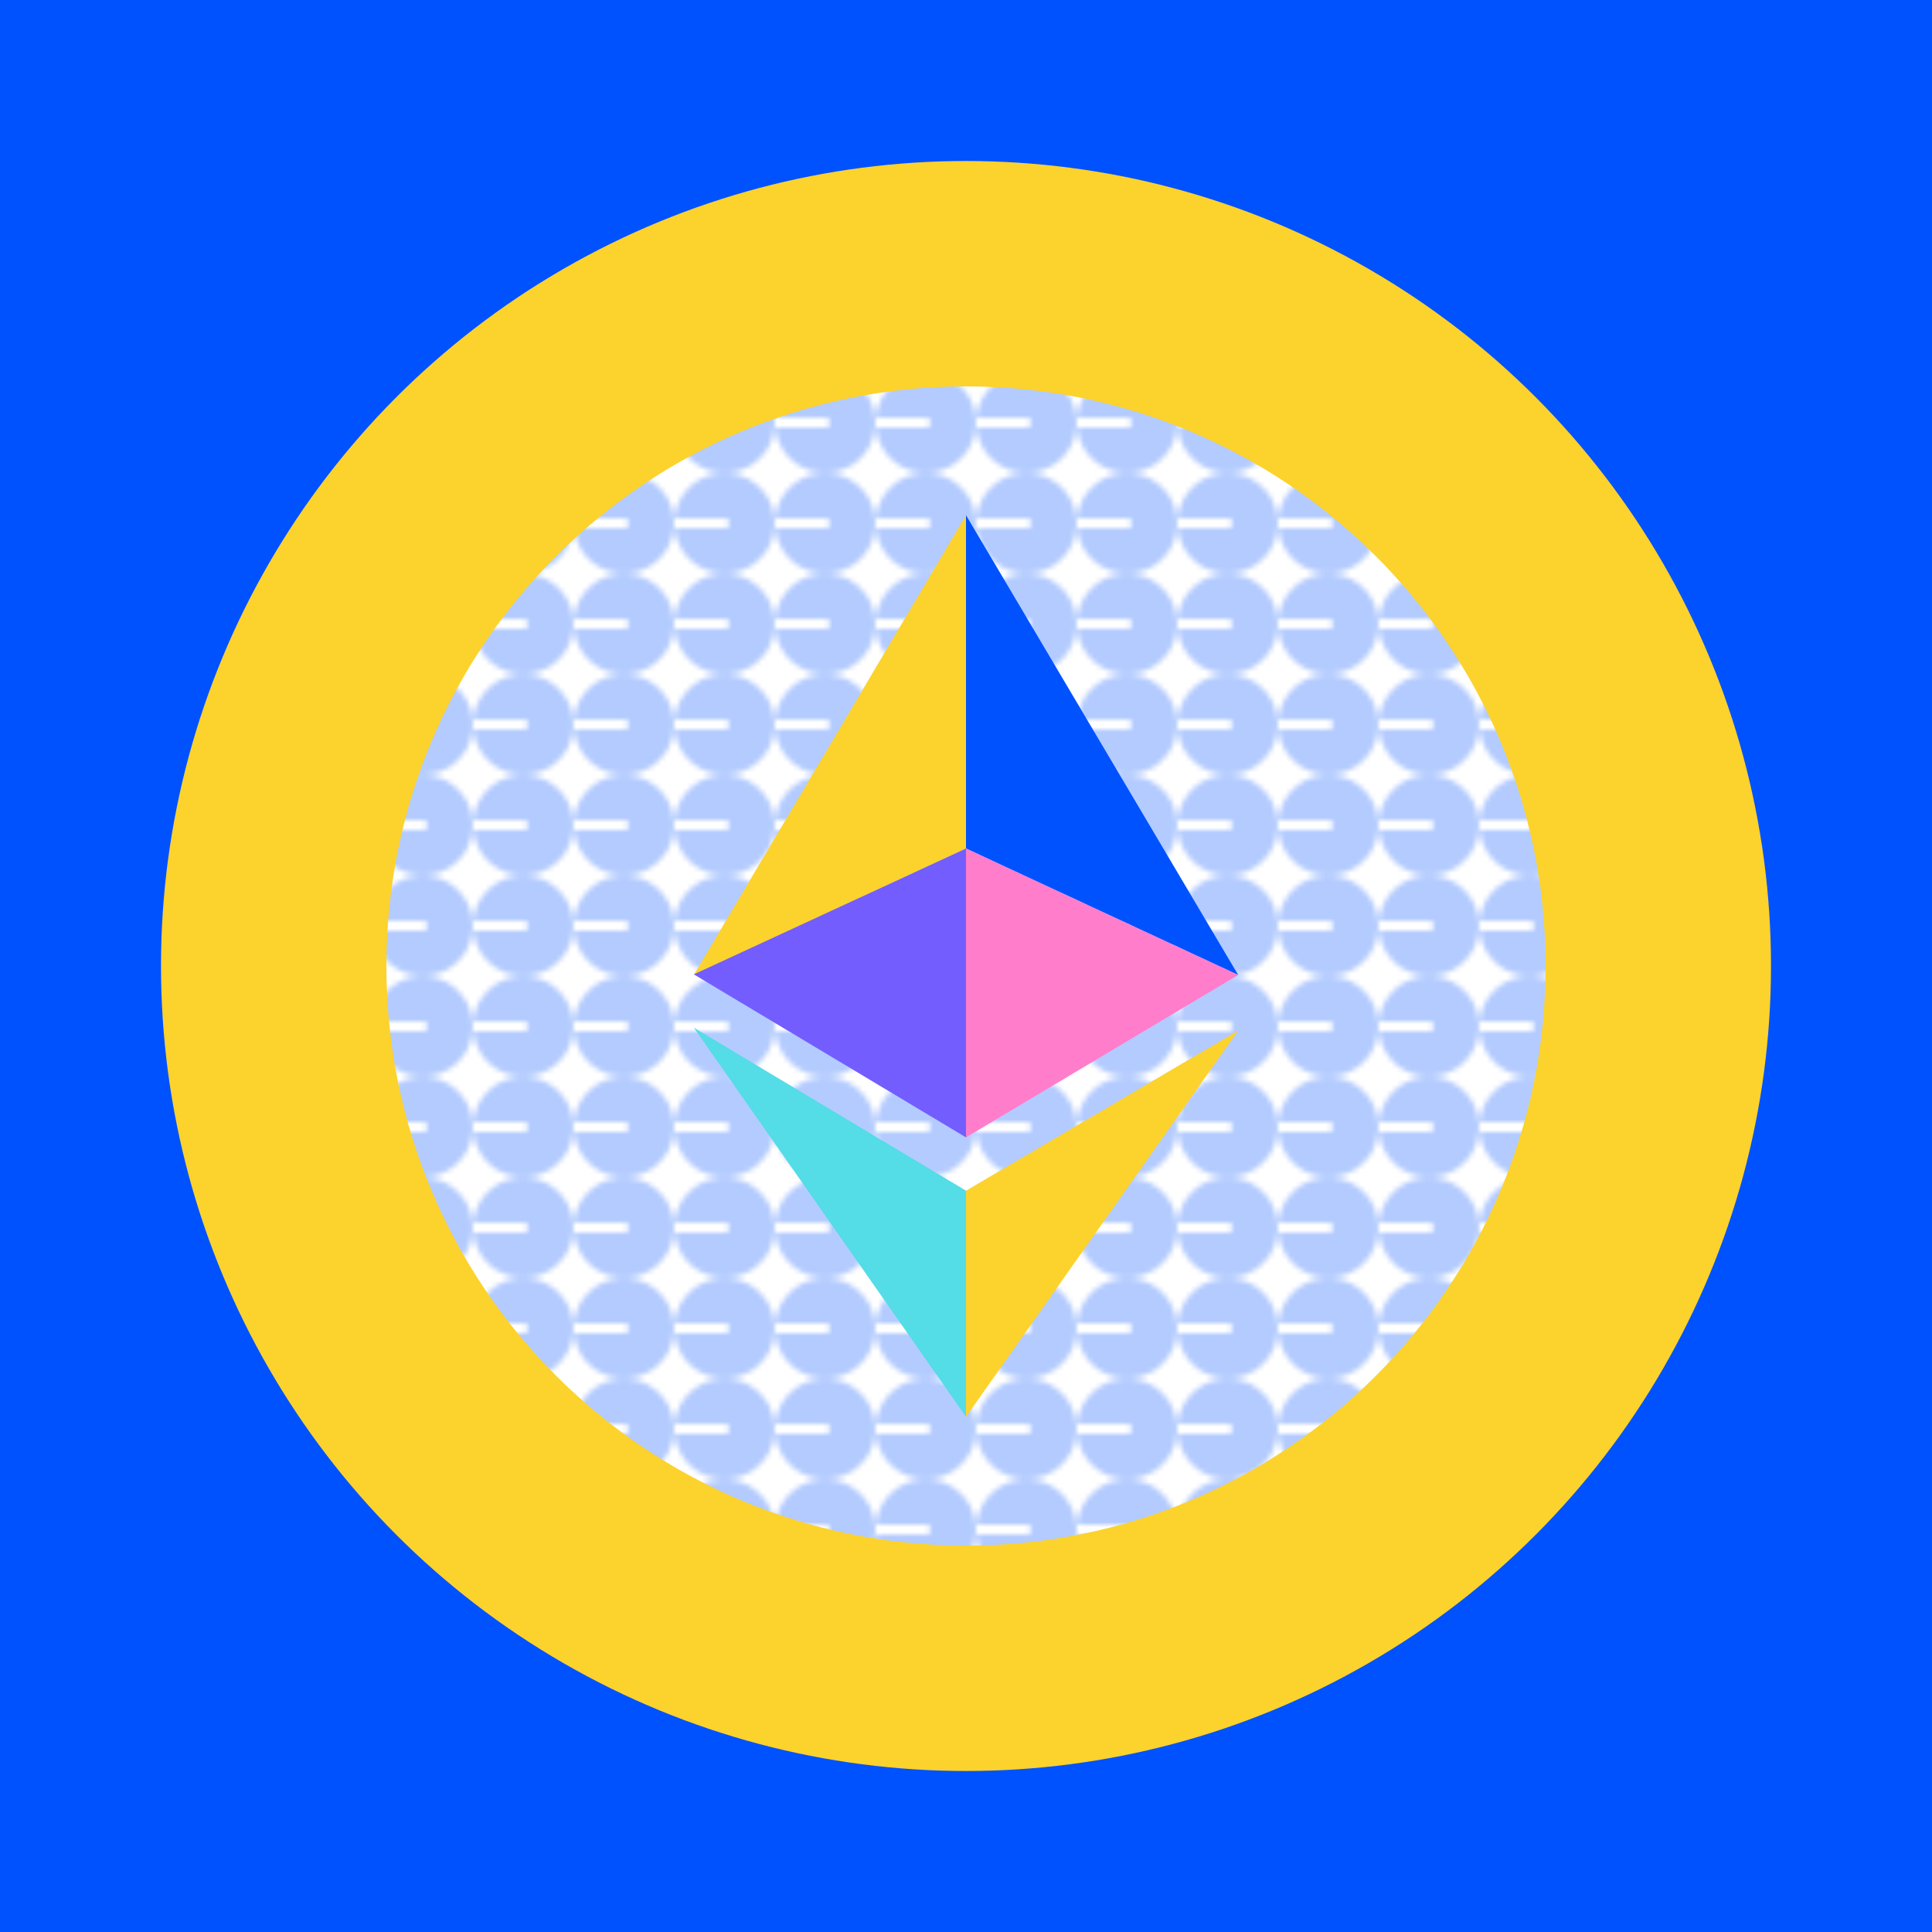
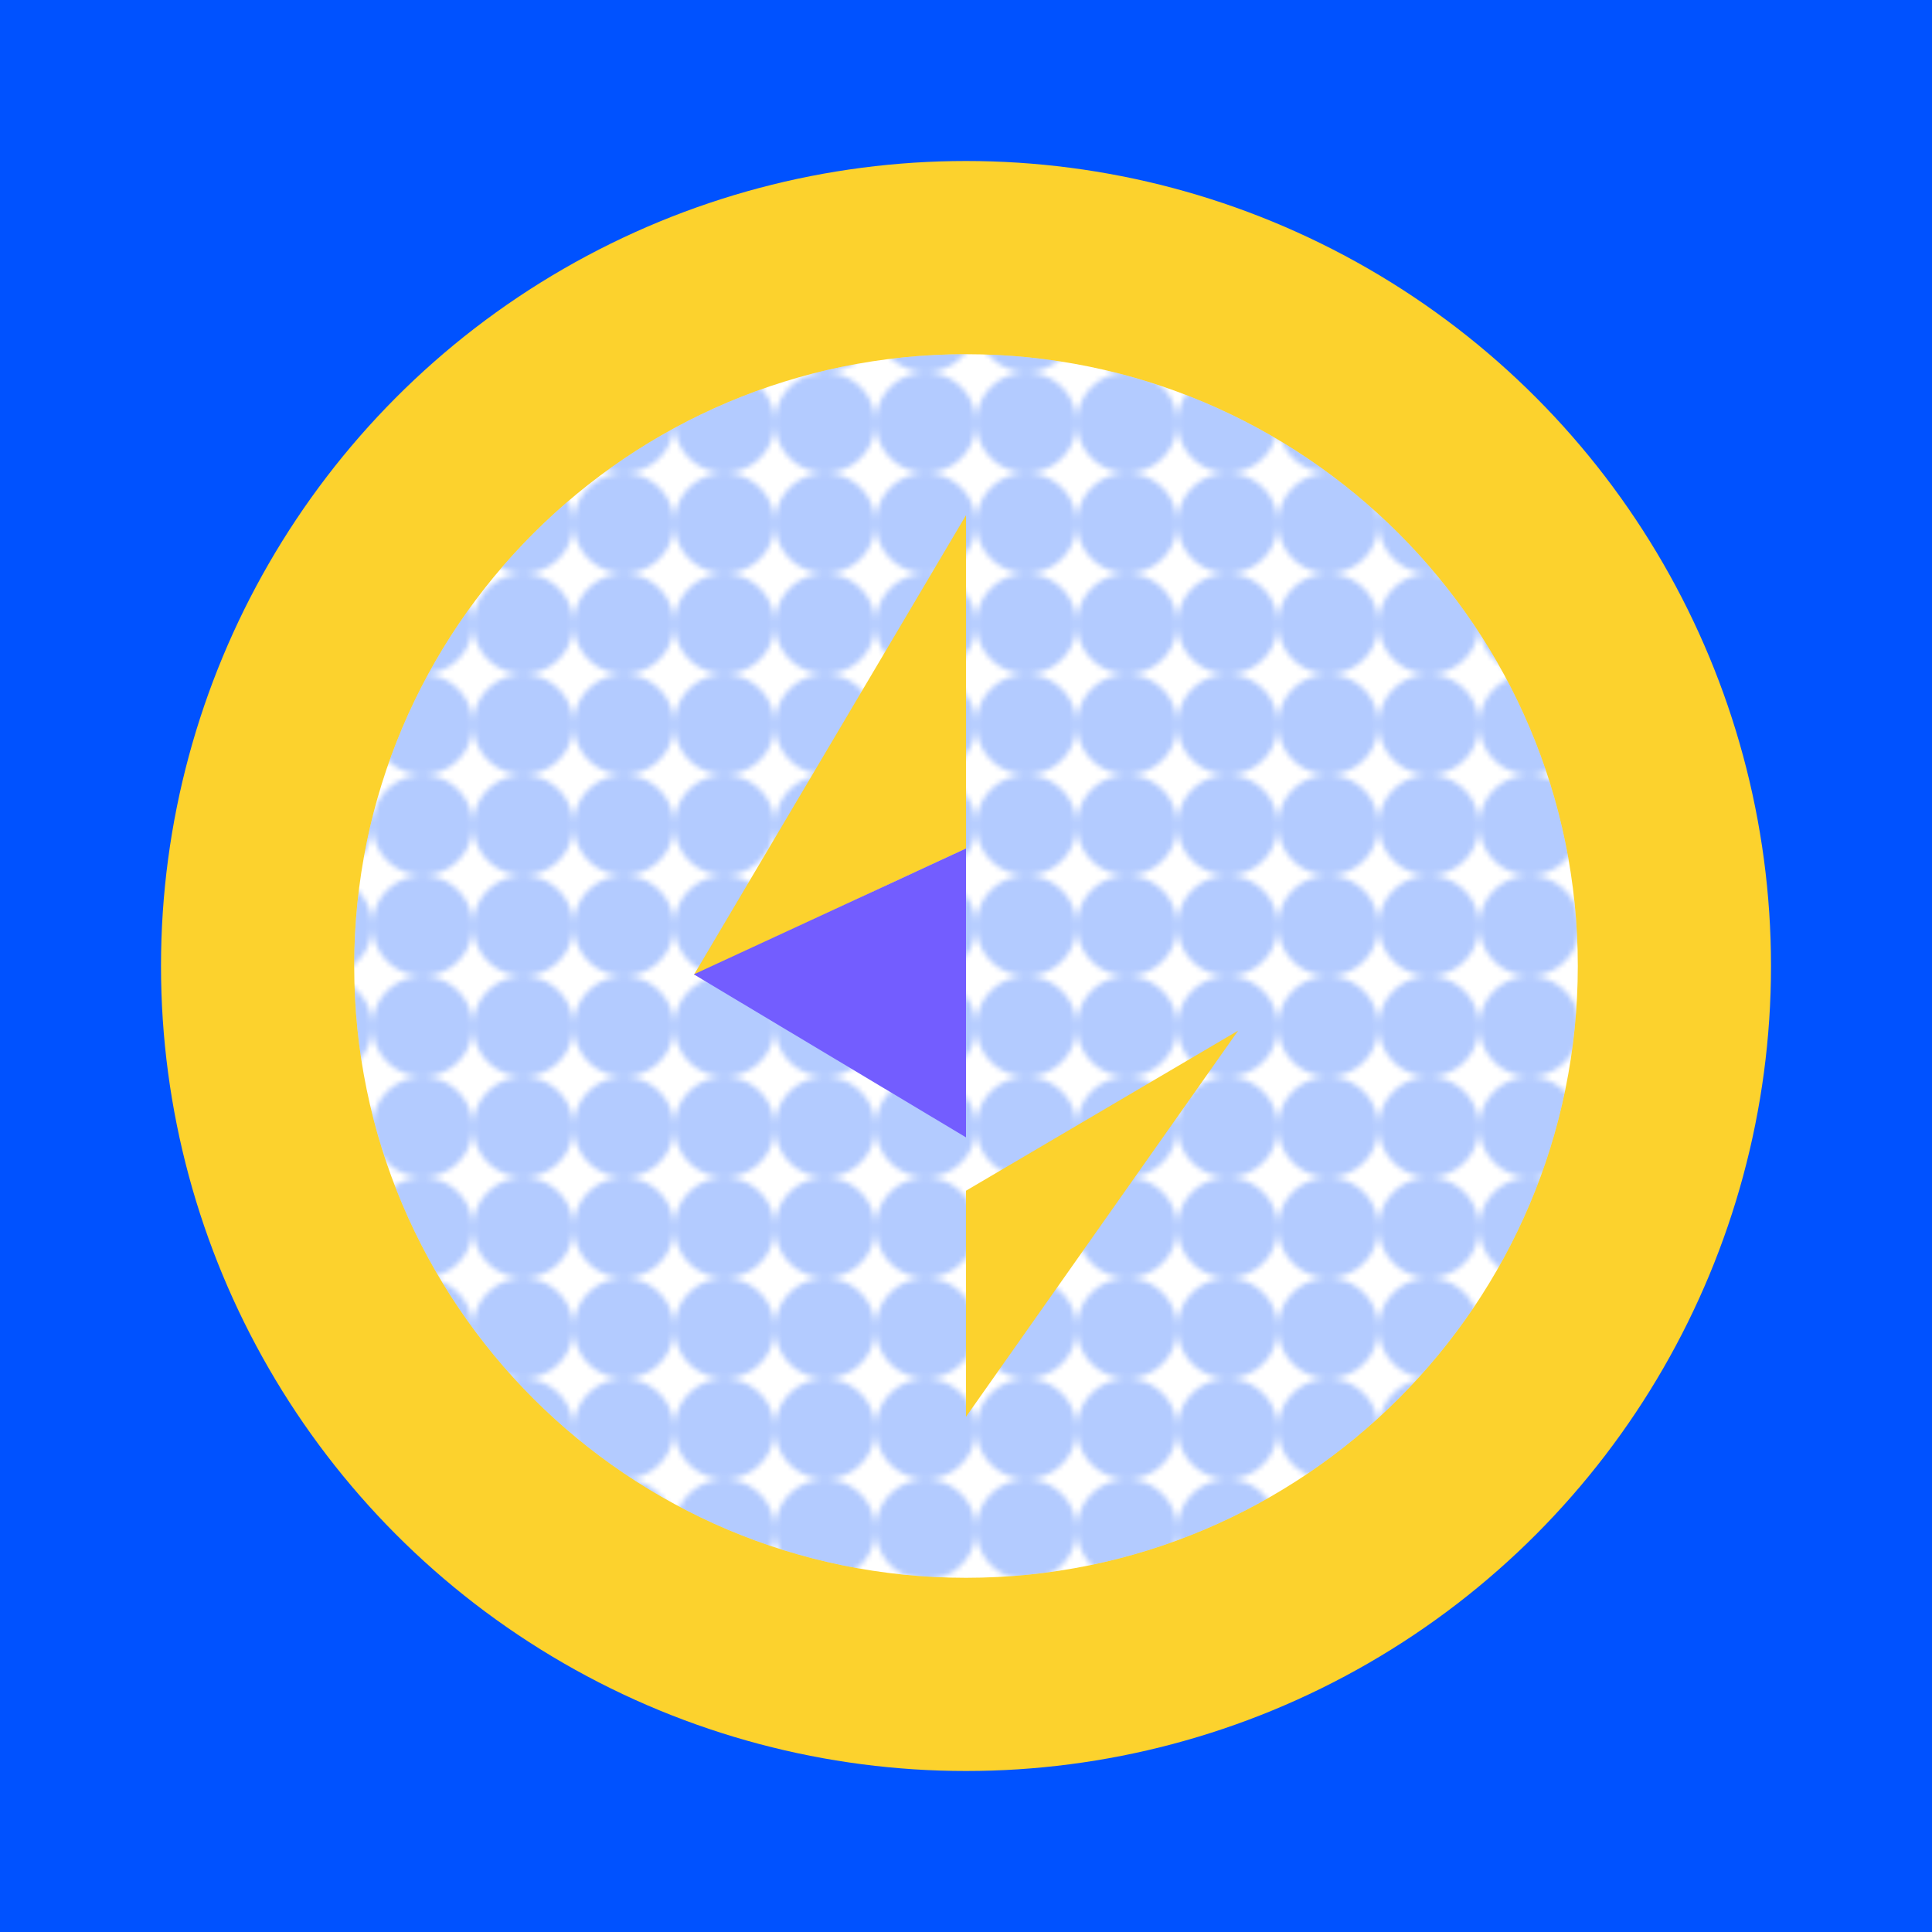
<svg xmlns="http://www.w3.org/2000/svg" xmlns:xlink="http://www.w3.org/1999/xlink" viewBox="0 0 384 384" fill="none">
  <rect width="100%" height="100%" fill="#0052FF" />
  <style>.c{fill:#FCD22D}
        @keyframes f1{from{font-size:0.6rem;opacity:1}to{font-size:0;;opacity:0}}
        @keyframes f2{from{font-size:0;;opacity:0}to{font-size:0.6rem;;opacity:1}}
        .t1{font-size:0.6rem;animation:f1 30s ease-in infinite alternate;}
        .t2{font-size:0;animation:f2 30s ease-in infinite alternate;}
    </style>
  <defs>
    <pattern id="pb" x="10" y="10" width="20" height="20" patternUnits="userSpaceOnUse">
      <circle cx="10" cy="10" r="10" style="stroke:none;fill:#0052ff" />
-       <line x1="0" y1="10" x2="10" y2="10" stroke="#FFFFFF" stroke-width="2" stroke-linecap="round" />
    </pattern>
    <g id="i">
      <path d="M249.6 128C249.6 60.842 195.158 6.4 128 6.4 60.842 6.4 6.4 60.842 6.4 128c0 67.158 54.442 121.6 121.6 121.6 67.158 0 121.6-54.442 121.6-121.6Z" fill="#FFFFFF" />
      <path d="M249.6 128C249.6 60.842 195.158 6.4 128 6.4 60.842 6.4 6.4 60.842 6.4 128c0 67.158 54.442 121.6 121.6 121.6 67.158 0 121.6-54.442 121.6-121.6Z" fill="url(#pb)" opacity="0.3" />
      <path d="m128 38.4-54.097 91.376L128 104.653V38.4Z" fill="#FCD22D" />
      <path d="m128 162.061-54.097-32.4L128 104.653v57.408Z" fill="#735DFF" />
-       <path d="m127.995 172.663-54.092-32.41 54.092 77.347v-44.937Z" fill="#54DCE7" />
-       <path d="m128 38.4 54.095 91.376L128 104.653V38.4Z" fill="#0052FF" />
-       <path d="m128 162.061 54.095-32.285L128 104.653v57.408Z" fill="#FF7DCB" />
      <path d="m128 172.663 54.095-31.824L128 217.6v-44.937Z" fill="#FCD22D" />
-       <path fill-rule="evenodd" clip-rule="evenodd" d="M128 12.8C64.377 12.8 12.8 64.377 12.8 128c0 63.623 51.577 115.2 115.2 115.2 63.623 0 115.2-51.577 115.2-115.2 0-63.623-51.577-115.2-115.2-115.2ZM0 128C0 57.308 57.308 0 128 0c70.692 0 128 57.308 128 128 0 70.692-57.308 128-128 128C57.308 256 0 198.692 0 128Z" class="c" />
    </g>
  </defs>
  <circle cx="50%" cy="50%" r="160" class="c" />
  <use xlink:href="#i" x="64" y="64">
    <animateTransform attributeName="transform" attributeType="XML" type="rotate" from="0 192 192" to="360 192 192" dur="0s" repeatCount="indefinite" />
  </use>
</svg>